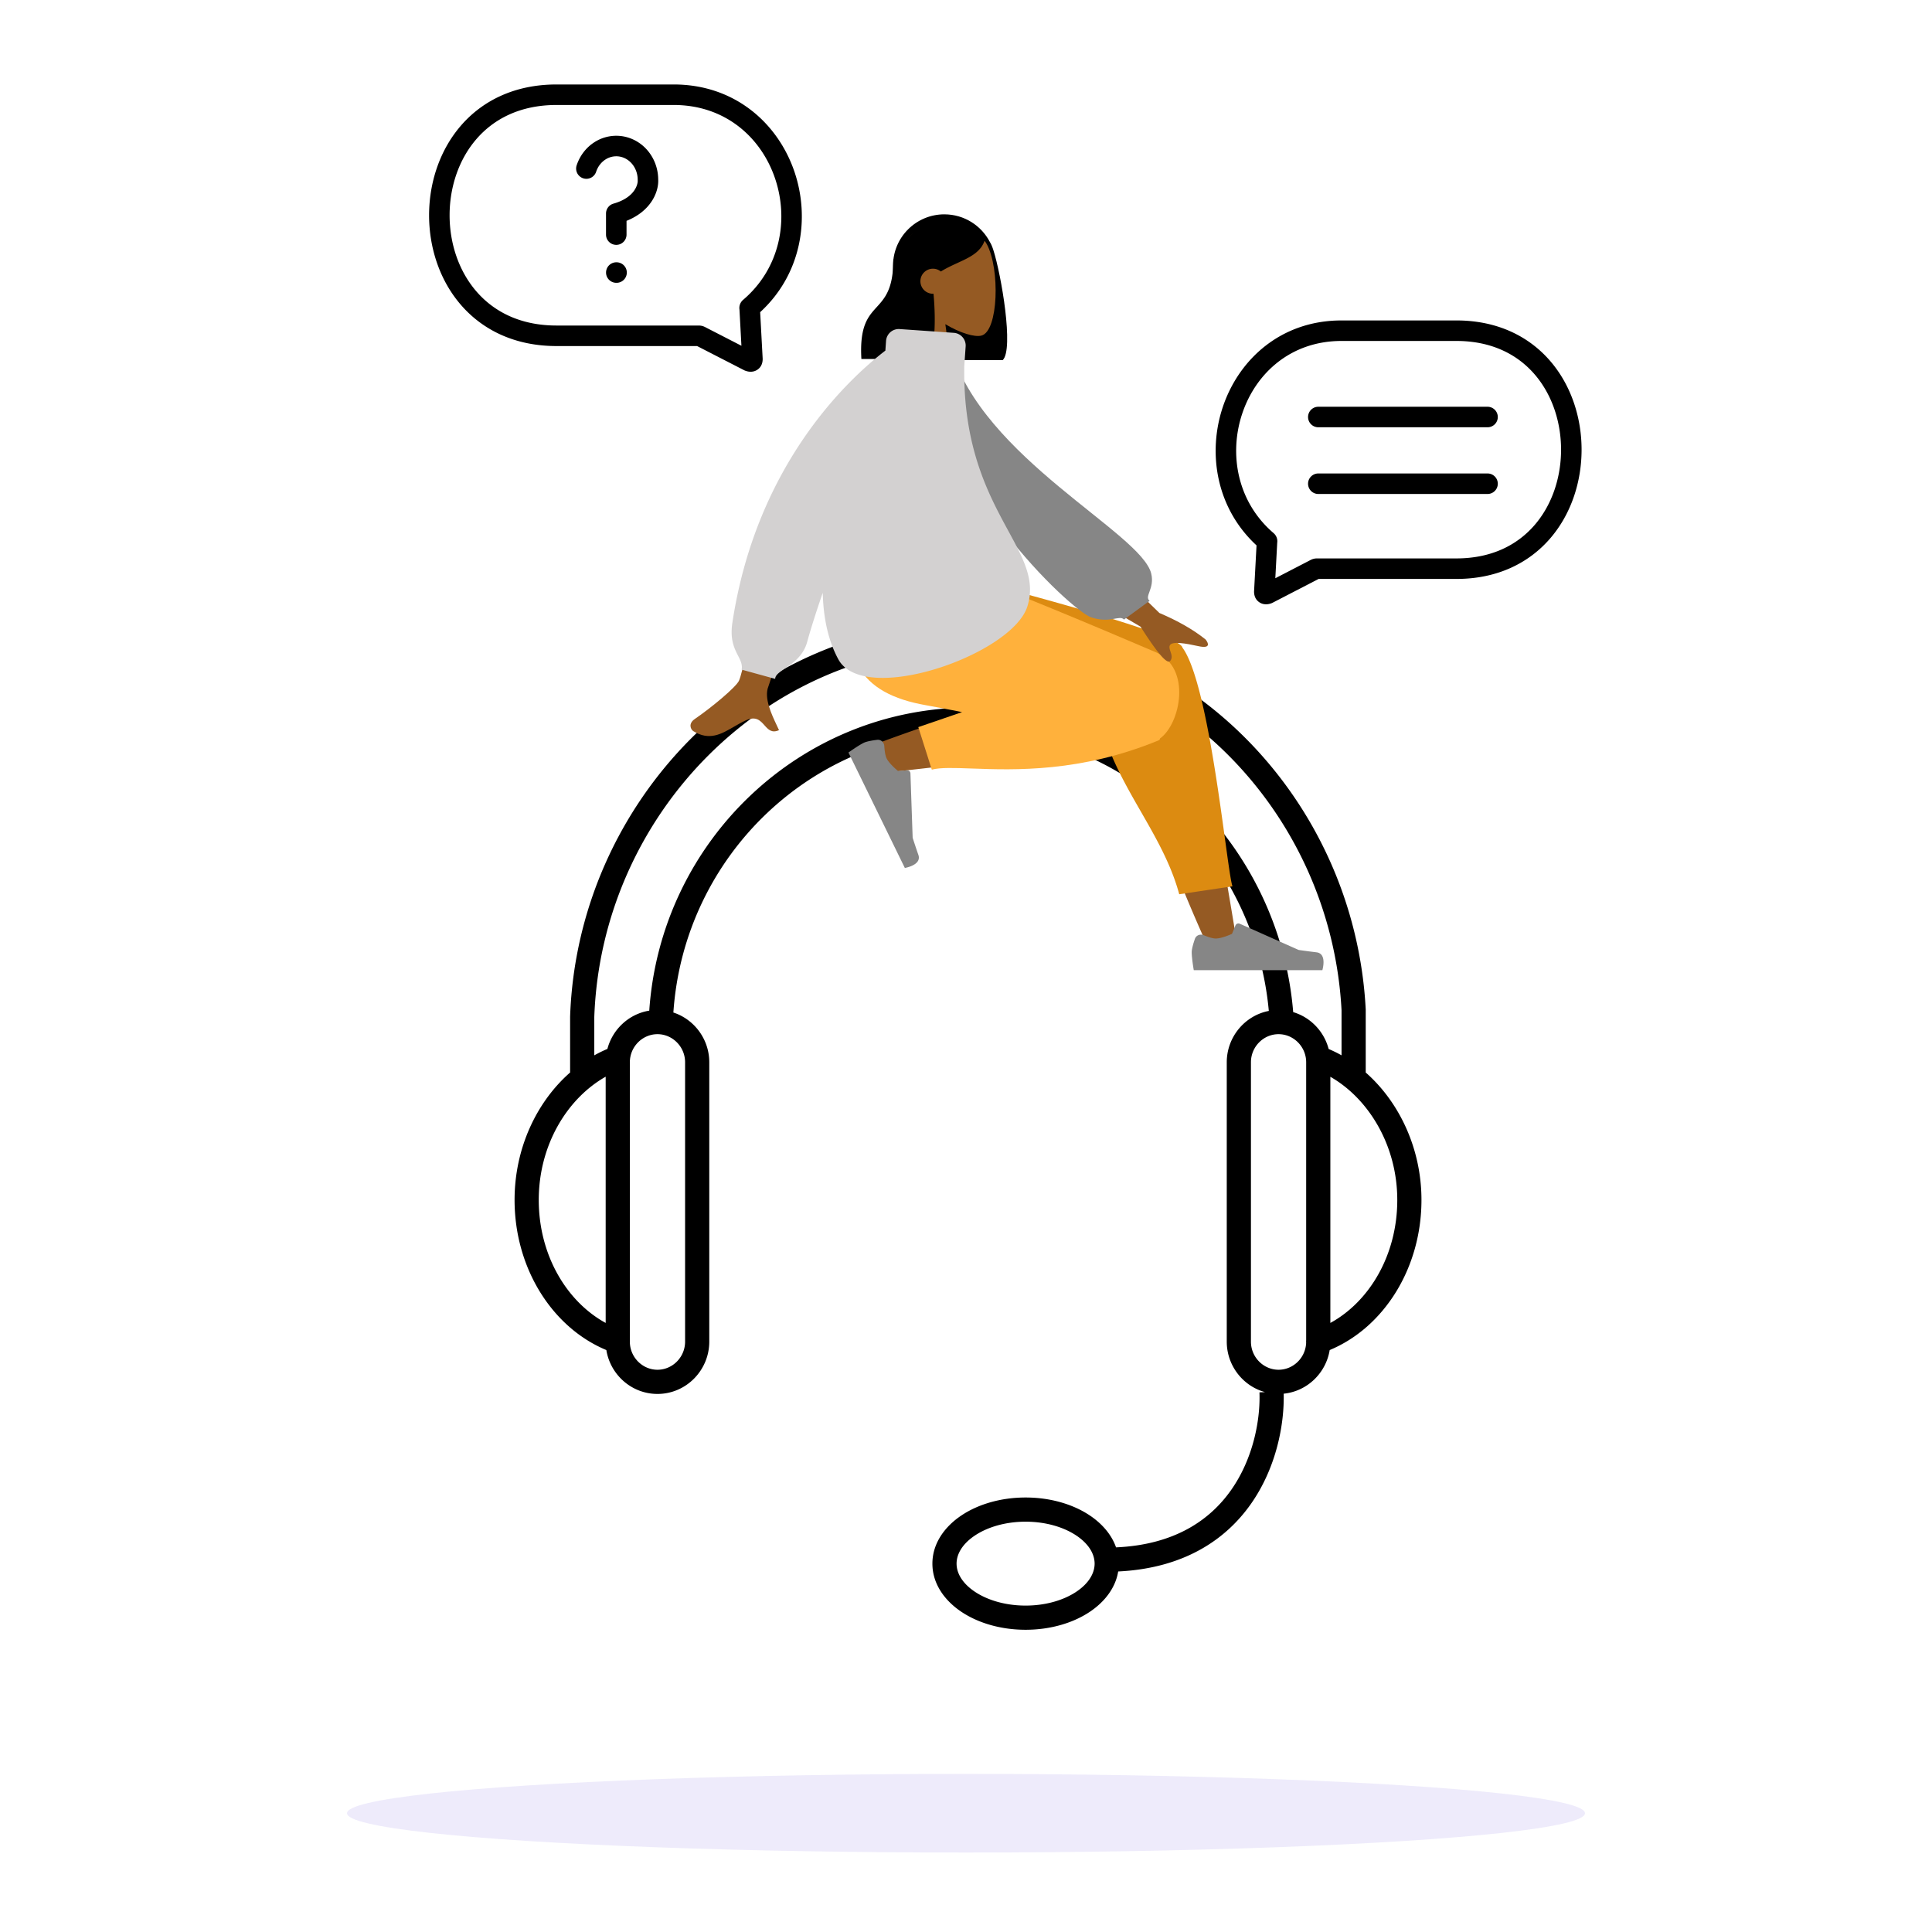
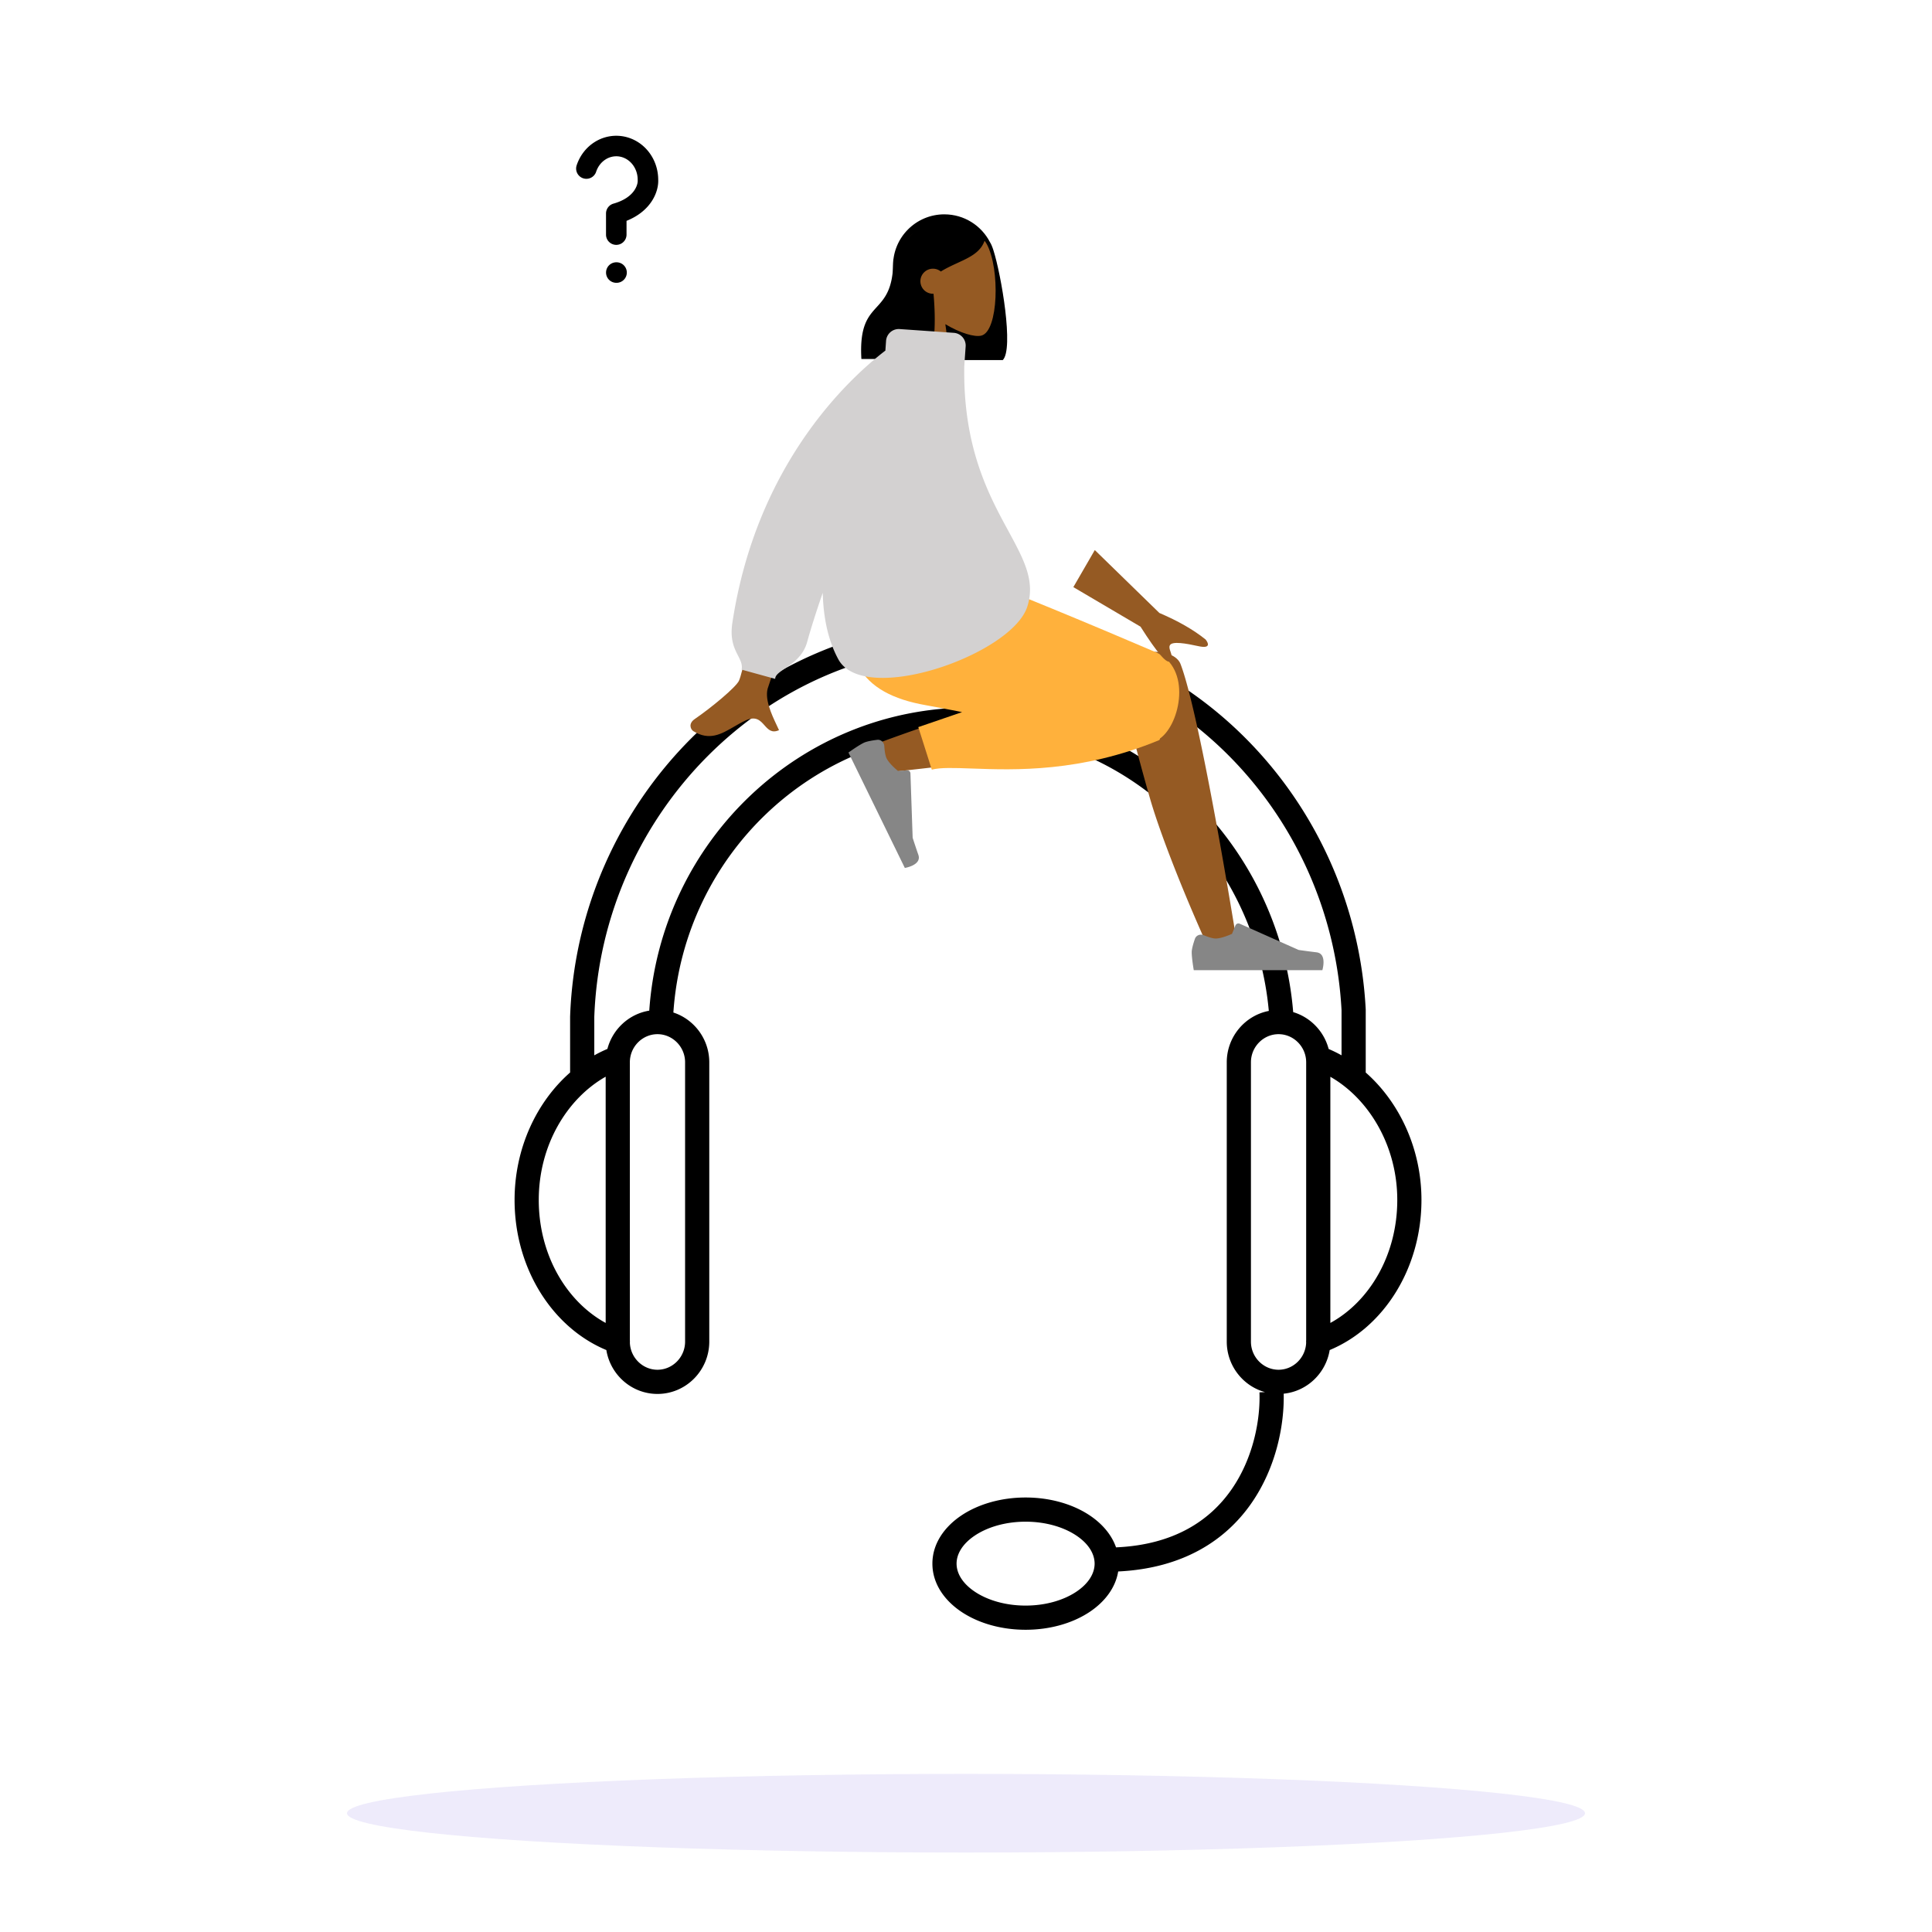
<svg xmlns="http://www.w3.org/2000/svg" width="606" height="606" fill="none">
  <path fill="#000" fill-rule="evenodd" d="M186.408 319.003v12.019a41 41 0 0 1 4.111-2.01c1.626-6.179 6.752-10.975 13.131-12.007 3.637-53.089 47.32-95.077 100.765-95.077 53.646 0 96.955 43.082 101.212 95.538 5.435 1.621 9.677 6.041 11.123 11.564a41 41 0 0 1 4.045 1.986v-14.145c-3.348-62.741-53.92-114.148-117.147-114.148-63.232 0-114.962 52.551-117.24 116.28m241.973 17.407v-19.739l-.005-.099c-3.498-66.529-57.152-121.434-124.728-121.434-67.584 0-122.443 56.072-124.823 123.665l-.002.066v17.533c-10.564 9.278-17.419 23.827-17.419 39.982 0 21.373 11.761 39.995 28.786 47.08 1.256 7.756 7.942 13.764 16.036 13.764 8.993 0 16.248-7.416 16.248-16.406v-87.617c0-7.25-4.718-13.476-11.261-15.615 3.34-49.251 43.832-88.076 93.202-88.076 49.099 0 89.151 39.252 93.566 87.576-7.525 1.454-13.191 8.17-13.191 16.115v87.617c0 7.518 5.074 13.936 11.996 15.835l-1.741.068c.319 8.152-1.743 20.441-8.838 30.575-6.575 9.392-17.668 17.24-36.146 18.052-1.425-4.081-4.483-7.513-8.274-10.039-5.308-3.536-12.423-5.601-20.093-5.601s-14.785 2.065-20.093 5.601c-5.282 3.52-9.142 8.798-9.142 15.143s3.86 11.623 9.142 15.142c5.308 3.537 12.423 5.602 20.093 5.602s14.785-2.065 20.093-5.602c4.584-3.054 8.097-7.433 8.945-12.684 20.58-.997 33.769-9.949 41.689-21.264 8.051-11.5 10.451-25.122 10.226-34.502 7.358-.735 13.255-6.449 14.427-13.684 17.025-7.085 28.786-25.707 28.786-47.08 0-16.015-6.886-30.646-17.479-39.974M409.7 420.396a3.7 3.7 0 0 0-.005.71c-.149 4.758-4.035 8.536-8.657 8.536-4.714 0-8.663-3.929-8.663-8.82v-87.617c0-4.891 3.949-8.821 8.663-8.821q.337 0 .667.027l.039.003c4.056.34 7.402 3.584 7.894 7.732l.014.131q.048.457.048.928zm7.585-5.439c12.215-6.674 20.99-21.251 20.99-38.573 0-17.03-8.926-31.753-20.99-38.635zm-219.716 6.151a4 4 0 0 0-.005-.713v-87.19c0-4.891 3.949-8.821 8.662-8.821s8.663 3.93 8.663 8.821v87.617c0 4.891-3.949 8.82-8.663 8.82-4.621 0-8.507-3.777-8.657-8.534m-7.59-6.151c-12.215-6.674-20.989-21.251-20.989-38.573 0-17.23 8.911-31.825 20.989-38.663zm115.828 66.669c-3.927 2.616-5.763 5.813-5.763 8.83s1.836 6.214 5.763 8.83c3.899 2.598 9.505 4.328 15.887 4.328s11.988-1.73 15.888-4.328c3.926-2.616 5.762-5.813 5.762-8.83s-1.836-6.214-5.762-8.83c-3.9-2.598-9.506-4.328-15.888-4.328s-11.988 1.73-15.887 4.328" clip-rule="evenodd" />
  <ellipse cx="194.158" cy="12.336" fill="#5232DB" opacity=".1" rx="194.158" ry="12.336" style="mix-blend-mode:multiply" transform="matrix(-1 0 0 1 497.158 556.406)" />
  <path fill="#000" fill-rule="evenodd" d="M296.206 67.23c-8.886 0-16.09 7.203-16.09 16.09v13.523c0 8.06 5.927 14.736 13.66 15.908l.011.198h20.739c3.527-3.441-.459-26.78-2.944-34.515-.363-1.13-.715-1.932-1.06-2.467-2.67-5.189-8.078-8.737-14.316-8.737" clip-rule="evenodd" />
  <path fill="#955A23" fill-rule="evenodd" d="M296.518 101.682c4.631 2.787 9.181 4.134 11.316 3.584 5.356-1.379 5.849-20.944 1.705-28.657s-25.448-11.076-26.522 4.207c-.373 5.304 1.858 10.037 5.153 13.9l-5.909 27.5h17.163z" clip-rule="evenodd" />
  <path fill="#000" fill-rule="evenodd" d="M280.746 80.905c.498-.492.98-.968 1.459-1.394l-.023-.555s5.386-11.013 13.668-11.013c8.274 0 10.89 3.841 13.114 7.106l.006.01c-1.163 3.986-4.669 5.598-8.635 7.422-1.707.785-3.499 1.61-5.226 2.68a3.92 3.92 0 0 0-2.478-.878 3.93 3.93 0 0 0-3.934 3.927 3.93 3.93 0 0 0 4.112 3.924c.791 8.482.474 18.169-1.882 20.468h-20.739c-.595-10.329 2.08-13.275 4.815-16.286 2.572-2.833 5.197-5.723 5.197-14.874z" clip-rule="evenodd" />
  <path fill="#955A23" fill-rule="evenodd" d="M360.719 250.458c2.66 9.304 9.286 26.937 18.449 47.189l8.707-2.537c-7.617-46.6-13.957-77.451-17.588-86.841-2.399-6.204-20.551-5.477-18.463 7.006.876 5.235 4.341 19.253 8.895 35.183m-35.788-33.006c-14.199 2.938-43.639 13.323-52.046 16.641-5.284 2.085-1.878 9.158 2.63 8.539.763-.105 3.463-.406 7.493-.856 12.942-1.446 39.595-4.424 59.809-7.329 10.644-1.53 4.919-21.439-6.133-19.332a774 774 0 0 0-11.753 2.337" clip-rule="evenodd" />
-   <path fill="#DC8B11" fill-rule="evenodd" d="M370.843 203.01c-1.451-4.73-67.441-21.522-67.441-21.522h-5.408v5.032l45.473 23.116a9.3 9.3 0 0 0 .123 2.366c-.328 17.136 7.017 29.938 14.288 42.613 4.756 8.289 9.48 16.523 12.006 25.879l16.707-2.488c-.487-1.243-1.256-6.847-2.308-14.509-2.653-19.32-7.103-51.724-13.346-60.297q-.032-.045-.066-.089a1 1 0 0 0-.028-.101" clip-rule="evenodd" />
  <path fill="#FFB13C" fill-rule="evenodd" d="M301.772 223.364c-4.16-.831-7.992-1.574-11.271-2.148-21.177-3.709-27.353-15.029-23.701-39.728h39.019c6.374 1.829 39.498 15.7 56.685 23.078 11.374 4.883 7.789 22.486 1.347 27.067-.035.281-.151.472-.357.558-24.423 10.107-45.249 9.353-58.623 8.869-5.601-.203-9.895-.358-12.598.351l-4.236-13.342z" clip-rule="evenodd" />
  <path fill="#868686" fill-rule="evenodd" d="M277.377 234.023c-.07-1.169-1.056-2.108-2.22-1.967-1.458.175-3.282.474-4.233.937-1.738.847-4.791 3.05-4.791 3.05l17.681 36.201s5.361-.864 4.249-4.086a237 237 0 0 1-1.795-5.378l-.696-20.191a1 1 0 0 0-1.063-.964l-2.863.18s-2.689-2.174-3.549-3.934c-.449-.92-.64-2.526-.72-3.848m100.172 59.314c-1.081-.449-2.355.025-2.739 1.13-.481 1.386-1.012 3.156-1.012 4.212 0 1.932.644 5.638.644 5.638h40.335s1.572-5.191-1.815-5.604-5.628-.748-5.628-.748l-18.48-8.227a1 1 0 0 0-1.331.532l-1.094 2.649s-3.135 1.461-5.096 1.461c-1.027 0-2.559-.535-3.784-1.043" clip-rule="evenodd" />
  <path fill="#955A23" fill-rule="evenodd" d="M231.772 213.558c2.095-4.246 12.566-58.885 12.566-58.885l15.659.059s-17.89 57.879-18.993 60.609c-1.433 3.547 1.001 8.699 2.652 12.193.255.541.492 1.042.692 1.491-2.29 1.023-3.39-.214-4.55-1.518-1.31-1.473-2.696-3.031-5.96-1.515-1.261.585-2.454 1.278-3.619 1.954-4.026 2.337-7.725 4.484-12.756 1.384-.798-.492-1.672-2.342.44-3.788 5.262-3.603 12.844-9.909 13.869-11.984m131.886-21.29L343.4 172.533l-6.729 11.626 21.066 12.402q7.923 12.463 9.307 10.771c.778-.952.421-1.995.093-2.956-.256-.748-.495-1.447-.167-2.013.749-1.294 4.978-.553 8.962.321s3.061-1.079 2.215-2.099q-5.648-4.55-14.489-8.317" clip-rule="evenodd" />
-   <path fill="#868686" fill-rule="evenodd" d="m292.055 110.314 6.184-1.059c9.741 34.386 59.792 57.825 62.865 70.679 1.126 4.714-2.271 7.097-.516 8.533l-8.038 5.876c-1.361-1.586-4.266 1.315-10.331-.715-6.066-2.029-50.164-42.598-50.164-83.314" clip-rule="evenodd" />
  <path fill="#D3D1D1" fill-rule="evenodd" d="M282.193 103.214a4 4 0 0 0-4.269 3.712l-.213 3.042c-11.638 8.943-40.482 35.667-47.998 85.415-.79 5.225.638 8.025 1.779 10.261.78 1.53 1.427 2.797 1.137 4.397l10.519 2.899c0-1.181 1.326-2.08 3.036-3.24 2.487-1.686 5.788-3.923 7.008-8.383 1.157-4.227 2.85-9.507 4.874-15.38.191 7.779 1.668 14.933 4.887 20.858 8.029 14.783 54.427-1.429 59.275-16.51 2.587-8.048-1.084-14.804-5.938-23.739-6.162-11.343-14.232-26.197-13.833-51.661l.435-6.216a4 4 0 0 0-3.711-4.269z" clip-rule="evenodd" />
  <path fill="#000" fill-rule="evenodd" d="M193.303 49.021a6.26 6.26 0 0 0-3.327.968c-1.36.851-2.436 2.216-2.99 3.89a3.218 3.218 0 1 1-6.111-2.02c1.004-3.037 3.001-5.646 5.687-7.326a12.7 12.7 0 0 1 6.741-1.948c.753 0 1.509.068 2.258.204 3.112.569 5.891 2.283 7.868 4.783 1.952 2.469 3.01 5.557 3.028 8.725.197 3.768-2.142 9.859-9.935 12.976v4.313a3.218 3.218 0 0 1-6.437 0V66.97c0-1.439.955-2.703 2.339-3.096 6.949-1.974 7.669-6.3 7.604-7.265a3 3 0 0 1-.007-.22c.003-1.791-.592-3.5-1.641-4.826-1.045-1.321-2.461-2.167-3.975-2.443a6 6 0 0 0-1.102-.1m-3.206 36.472a3.22 3.22 0 0 1 3.218-3.218h.076a3.218 3.218 0 1 1 0 6.436h-.076a3.22 3.22 0 0 1-3.218-3.218" clip-rule="evenodd" />
-   <path fill="#000" fill-rule="evenodd" d="M237.441 116.046c-1.58.974-3.206.408-3.708.219a3 3 0 0 1-.34-.15l-14.735-7.57h-44.097c-13.157 0-23.246-5.11-30.002-12.929-6.699-7.752-9.972-17.983-9.972-28.097 0-10.113 3.273-20.344 9.972-28.097 6.756-7.818 16.845-12.928 30.002-12.928h36.761c19.29 0 32.763 12.309 37.879 27.403 4.952 14.61 2.185 32.147-10.766 44.019l.779 14.432c.039.664.02 2.593-1.773 3.698m-4.652-3.315-.001-.011zm-.231-4.281-.613-11.368a3.3 3.3 0 0 1 .376-2.086 3.4 3.4 0 0 1 .775-.95c11.667-9.928 14.383-25.18 10.009-38.083-4.354-12.849-15.619-23.033-31.783-23.033h-36.761c-11.347 0-19.636 4.341-25.132 10.7-5.553 6.426-8.406 15.1-8.406 23.89s2.853 17.463 8.406 23.888c5.496 6.36 13.785 10.701 25.132 10.701h44.249c.127-.001.294-.001.415.001.206.005.541.021.934.113.399.093.712.23.918.329.145.069.314.159.442.226l.054.028zm-.57-11.132c.003.017.003.014 0-.001zm163.137 91.667c1.582.982 3.211.41 3.705.223q.175-.066.342-.152l14.431-7.464h43.222c12.927 0 22.838-5.056 29.473-12.786 6.577-7.662 9.787-17.769 9.787-27.755s-3.21-20.094-9.787-27.756c-6.635-7.729-16.546-12.785-29.473-12.785h-36.047c-18.96 0-32.187 12.179-37.205 27.086-4.856 14.422-2.149 31.739 10.554 43.473l-.762 14.235c-.038.651-.024 2.574 1.76 3.681m4.665-3.301v-.011zm.231-4.314.596-11.134a3.3 3.3 0 0 0-.372-2.073 3.5 3.5 0 0 0-.77-.95c-11.423-9.786-14.089-24.83-9.803-37.564 4.268-12.678 15.3-22.703 31.106-22.703h36.047c11.1 0 19.21 4.274 24.59 10.541 5.437 6.334 8.234 14.889 8.234 23.564 0 8.674-2.797 17.229-8.234 23.563-5.38 6.267-13.49 10.542-24.59 10.542h-43.283l-.106-.001c-.124 0-.29-.001-.41.002-.204.005-.54.02-.933.113a4.4 4.4 0 0 0-.915.331c-.144.069-.312.158-.437.225l-.052.027zm.554-10.9-.002.013.002-.011zm9.717-18.743a3.22 3.22 0 0 0 3.218 3.219l53.077-.001a3.218 3.218 0 1 0 0-6.436H413.51a3.22 3.22 0 0 0-3.218 3.218m0-20.923a3.22 3.22 0 0 0 3.218 3.218h53.077a3.218 3.218 0 0 0 0-6.436H413.51a3.22 3.22 0 0 0-3.218 3.218" clip-rule="evenodd" />
</svg>